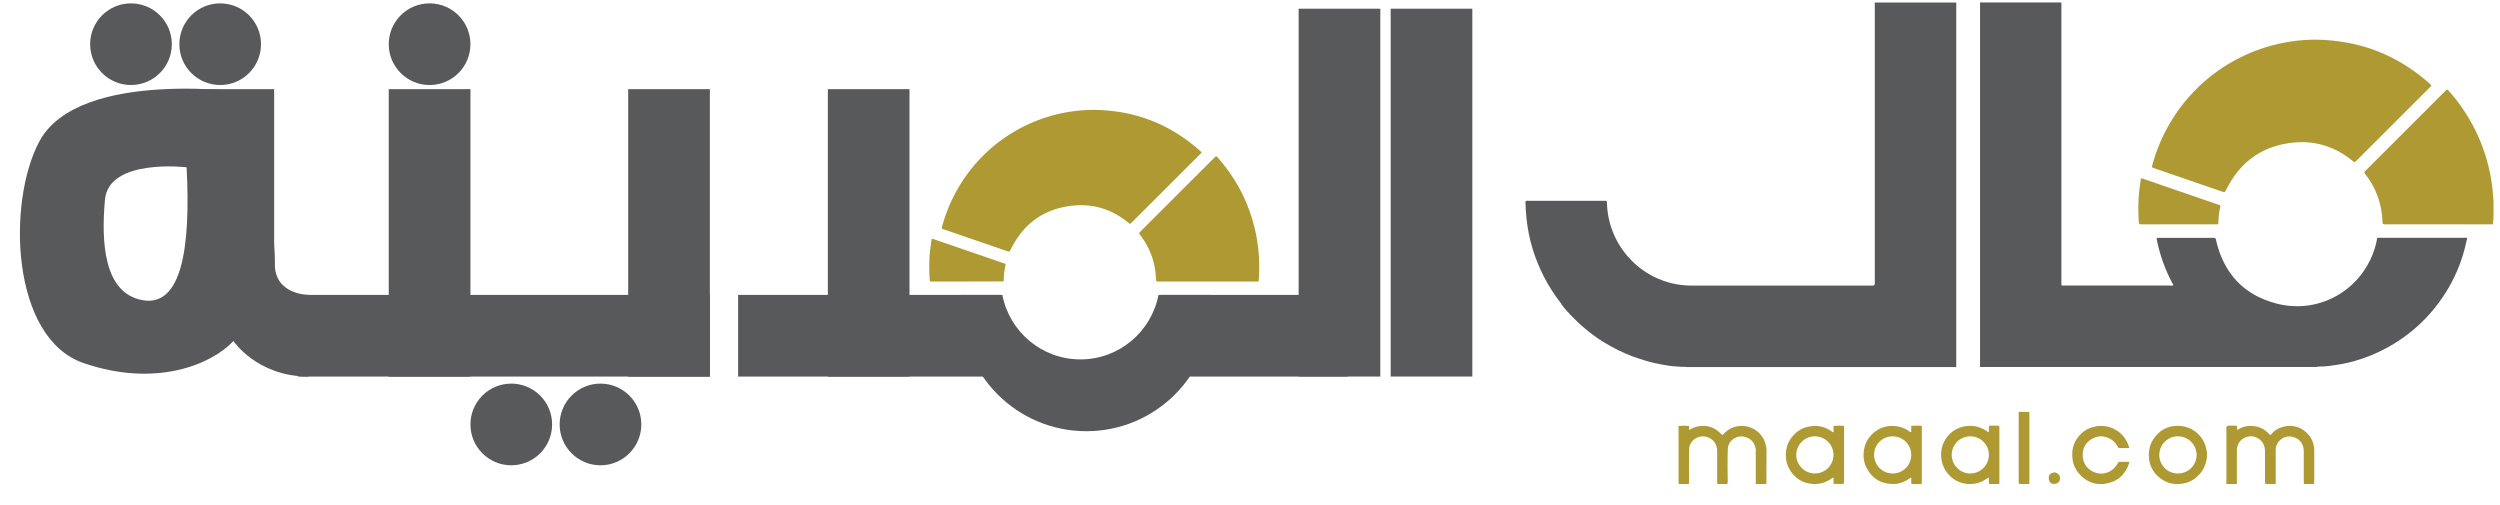
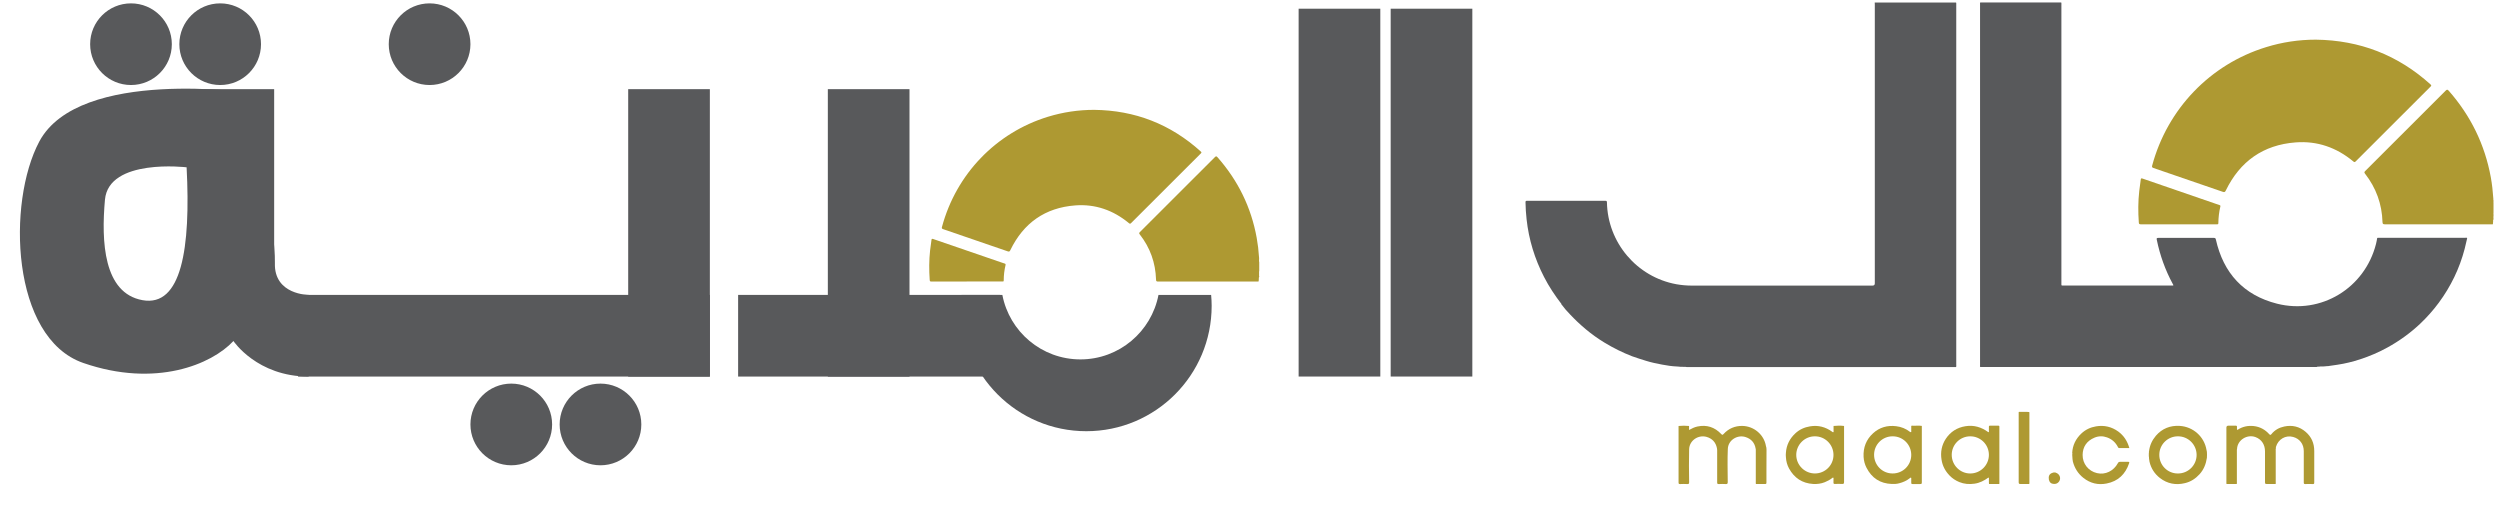
<svg xmlns="http://www.w3.org/2000/svg" width="104" height="21" viewBox="0 0 104 21" fill="none">
  <g id="Group">
    <g id="Layer_1">
      <g id="Group_2">
        <g id="Group_3">
          <path id="Vector" d="M61.249 0.362H57.852V15.664H61.249V0.362Z" fill="#58595B" />
          <path id="Vector_2" d="M57.421 0.362H54.023V15.664H57.421V0.362Z" fill="#58595B" />
          <path id="Vector_3" d="M37.835 3.709H34.438V15.668H37.835V3.709Z" fill="#58595B" />
          <path id="Vector_4" d="M41.609 15.665V12.268H30.706V15.665H41.609Z" fill="#58595B" />
          <path id="Vector_5" d="M29.531 15.665V12.268L12.397 12.268V15.665H29.531Z" fill="#58595B" />
-           <path id="Vector_6" d="M56.062 15.665V12.268H48.308V15.665H56.062Z" fill="#58595B" />
          <path id="Vector_7" d="M29.53 3.709H26.133V15.668H29.53V3.709Z" fill="#58595B" />
-           <path id="Vector_8" d="M19.57 3.709H16.172V15.668H19.57V3.709Z" fill="#58595B" />
          <path id="Vector_9" d="M11.405 3.709H8.008V12.267H11.405V3.709Z" fill="#58595B" />
          <path id="Vector_10" d="M17.871 3.537C18.809 3.537 19.57 2.777 19.57 1.838C19.57 0.9 18.809 0.14 17.871 0.14C16.933 0.14 16.172 0.9 16.172 1.838C16.172 2.777 16.933 3.537 17.871 3.537Z" fill="#58595B" />
          <path id="Vector_11" d="M9.16 3.537C10.098 3.537 10.858 2.777 10.858 1.838C10.858 0.9 10.098 0.14 9.16 0.14C8.222 0.14 7.461 0.9 7.461 1.838C7.461 2.777 8.222 3.537 9.16 3.537Z" fill="#58595B" />
          <path id="Vector_12" d="M5.449 3.537C6.387 3.537 7.148 2.777 7.148 1.838C7.148 0.9 6.387 0.14 5.449 0.14C4.511 0.14 3.75 0.9 3.75 1.838C3.75 2.777 4.511 3.537 5.449 3.537Z" fill="#58595B" />
          <path id="Vector_13" d="M24.98 19.356C25.918 19.356 26.679 18.595 26.679 17.657C26.679 16.719 25.918 15.958 24.98 15.958C24.042 15.958 23.281 16.719 23.281 17.657C23.281 18.595 24.042 19.356 24.98 19.356Z" fill="#58595B" />
          <path id="Vector_14" d="M21.269 19.356C22.207 19.356 22.968 18.595 22.968 17.657C22.968 16.719 22.207 15.958 21.269 15.958C20.331 15.958 19.57 16.719 19.57 17.657C19.57 18.595 20.331 19.356 21.269 19.356Z" fill="#58595B" />
          <path id="Vector_15" d="M48.193 12.268C47.9 13.794 46.558 14.951 44.946 14.951C43.333 14.951 41.991 13.797 41.698 12.268H39.999C39.986 12.417 39.977 12.57 39.977 12.723C39.977 15.605 42.313 17.938 45.191 17.938C48.069 17.938 50.405 15.605 50.405 12.723C50.405 12.57 50.396 12.417 50.383 12.268H48.197H48.193Z" fill="#58595B" />
          <path id="Vector_16" d="M11.435 10.944C11.473 9.615 10.517 3.875 10.517 3.875C10.517 3.875 3.292 2.782 1.634 5.889C0.286 8.42 0.458 14.061 3.467 15.1C6.476 16.14 8.806 15.161 9.711 14.186C9.711 14.186 10.692 15.665 12.841 15.665V12.267C12.841 12.267 11.397 12.273 11.435 10.944ZM5.927 12.487C4.305 12.194 4.21 10.046 4.366 8.308C4.522 6.571 7.763 6.96 7.763 6.96C7.939 10.339 7.55 12.78 5.927 12.487Z" fill="#58595B" />
        </g>
        <path id="Vector_17" d="M96.384 15.267C96.311 15.267 96.237 15.267 96.164 15.267C91.6 15.267 87.036 15.267 82.475 15.267C82.443 15.267 82.411 15.267 82.379 15.267C82.36 15.244 82.37 15.219 82.37 15.196C82.37 10.189 82.37 5.182 82.37 0.175C82.37 0.149 82.363 0.127 82.376 0.102H85.748C85.761 0.133 85.754 0.168 85.754 0.204C85.754 4.06 85.754 7.92 85.754 11.777C85.754 11.894 85.742 11.879 85.853 11.879C87.345 11.879 88.84 11.879 90.331 11.879H90.408C90.414 11.85 90.398 11.831 90.389 11.815C90.076 11.238 89.856 10.626 89.723 9.979C89.71 9.921 89.71 9.896 89.786 9.896C90.554 9.899 91.326 9.896 92.094 9.896C92.148 9.896 92.167 9.909 92.18 9.963C92.492 11.362 93.337 12.283 94.727 12.634C96.562 13.096 98.376 11.98 98.841 10.151C98.864 10.068 98.876 9.985 98.892 9.899C98.918 9.886 98.947 9.893 98.972 9.893C100.164 9.893 101.359 9.893 102.551 9.893C102.577 9.893 102.615 9.87 102.634 9.912C102.599 10.059 102.567 10.208 102.529 10.355C102.315 11.171 101.955 11.914 101.455 12.592C101.219 12.911 100.958 13.204 100.671 13.475C100.26 13.861 99.804 14.189 99.31 14.46C98.95 14.658 98.577 14.817 98.188 14.945C97.876 15.047 97.557 15.126 97.232 15.174C97.12 15.19 97.012 15.209 96.9 15.222C96.875 15.235 96.849 15.222 96.824 15.231C96.802 15.231 96.776 15.231 96.754 15.235C96.725 15.247 96.69 15.235 96.661 15.244H96.534C96.483 15.26 96.432 15.244 96.381 15.26L96.384 15.267Z" fill="#58595B" />
        <path id="Vector_18" d="M64.956 12.646C64.685 12.293 64.436 11.92 64.232 11.521C63.843 10.766 63.598 9.966 63.506 9.121C63.48 8.885 63.464 8.65 63.461 8.414C63.461 8.366 63.474 8.353 63.522 8.353C64.608 8.353 65.695 8.353 66.782 8.353C66.833 8.353 66.846 8.366 66.849 8.417C66.878 10.09 68.092 11.524 69.737 11.824C69.95 11.862 70.167 11.881 70.384 11.881C72.889 11.881 75.391 11.881 77.896 11.881C77.96 11.881 77.992 11.851 77.992 11.789C77.992 7.92 77.992 4.053 77.992 0.184C77.992 0.159 77.992 0.13 77.988 0.104C79.117 0.104 80.245 0.104 81.373 0.104C81.386 0.133 81.38 0.162 81.38 0.191C81.38 5.188 81.38 10.186 81.38 15.183C81.38 15.212 81.389 15.241 81.37 15.269C81.338 15.269 81.306 15.269 81.275 15.269C77.647 15.269 74.017 15.269 70.39 15.269C70.314 15.269 70.24 15.269 70.164 15.269C70.109 15.254 70.052 15.269 69.998 15.26C69.957 15.26 69.912 15.26 69.871 15.257C69.842 15.244 69.807 15.257 69.778 15.247C69.564 15.238 69.351 15.209 69.141 15.167C68.914 15.123 68.688 15.078 68.468 15.008C68.277 14.947 68.082 14.89 67.894 14.82C67.499 14.667 67.12 14.479 66.757 14.259C66.479 14.09 66.212 13.902 65.963 13.692C65.842 13.593 65.727 13.485 65.612 13.379C65.513 13.287 65.421 13.188 65.326 13.092C65.192 12.956 65.064 12.809 64.949 12.653L64.956 12.646Z" fill="#58595B" />
        <path id="Vector_19" d="M103.722 9C103.722 8.955 103.709 8.908 103.735 8.866V8.997C103.735 8.997 103.728 9.003 103.722 8.997V9Z" fill="#C3B168" />
        <path id="Vector_20" d="M103.724 9C103.724 9 103.733 9 103.737 9V9.118C103.701 9.083 103.73 9.041 103.724 9.003V9Z" fill="#DDD2AA" />
        <path id="Vector_21" d="M70.265 17.718V17.887C70.379 17.826 70.488 17.769 70.612 17.743C71.001 17.66 71.332 17.769 71.603 18.056C71.651 18.107 71.664 18.091 71.699 18.056C71.909 17.826 72.171 17.715 72.48 17.718C72.974 17.727 73.385 18.091 73.462 18.55C73.465 18.572 73.471 18.591 73.478 18.613C73.49 18.642 73.478 18.677 73.487 18.706C73.487 19.005 73.487 19.305 73.484 19.605C73.484 19.761 73.484 19.917 73.484 20.073C73.484 20.121 73.474 20.137 73.423 20.134C73.299 20.131 73.175 20.134 73.05 20.134C73.034 20.108 73.041 20.083 73.041 20.054C73.041 19.617 73.041 19.177 73.041 18.741C73.041 18.715 73.044 18.687 73.034 18.661C72.993 18.416 72.85 18.256 72.611 18.18C72.273 18.075 71.89 18.307 71.877 18.677C71.858 19.133 71.871 19.589 71.874 20.048C71.874 20.115 71.862 20.143 71.788 20.137C71.693 20.131 71.597 20.131 71.501 20.137C71.447 20.137 71.434 20.124 71.434 20.067C71.434 19.633 71.434 19.203 71.434 18.77C71.434 18.754 71.434 18.741 71.434 18.725C71.425 18.699 71.434 18.671 71.425 18.645C71.377 18.4 71.227 18.241 70.992 18.174C70.647 18.078 70.278 18.323 70.268 18.69C70.255 19.146 70.262 19.601 70.268 20.06C70.268 20.121 70.252 20.14 70.192 20.137C70.093 20.131 69.991 20.131 69.892 20.137C69.828 20.14 69.828 20.108 69.828 20.064C69.828 19.372 69.828 18.677 69.828 17.985C69.828 17.896 69.828 17.81 69.828 17.721C69.975 17.705 70.121 17.705 70.268 17.721L70.265 17.718Z" fill="#AE9932" />
        <path id="Vector_22" d="M94.661 20.134C94.54 20.134 94.415 20.134 94.294 20.134C94.24 20.134 94.224 20.121 94.224 20.063C94.224 19.633 94.224 19.206 94.224 18.776C94.224 18.502 94.087 18.279 93.829 18.183C93.485 18.055 93.08 18.298 93.061 18.674C93.051 18.699 93.054 18.728 93.054 18.753C93.054 19.187 93.054 19.62 93.054 20.054C93.054 20.079 93.061 20.108 93.048 20.134C92.908 20.134 92.764 20.134 92.624 20.134C92.615 20.111 92.618 20.086 92.618 20.06C92.618 19.305 92.618 18.546 92.618 17.791C92.618 17.736 92.645 17.708 92.701 17.708C92.803 17.708 92.905 17.708 93.007 17.708C93.045 17.708 93.061 17.721 93.058 17.759C93.058 17.791 93.058 17.823 93.058 17.855C93.058 17.871 93.061 17.883 93.083 17.88C93.287 17.746 93.513 17.698 93.755 17.724C94.014 17.753 94.23 17.871 94.403 18.065C94.444 18.11 94.466 18.09 94.492 18.059C94.632 17.887 94.811 17.788 95.024 17.743C95.356 17.673 95.655 17.743 95.913 17.963C96.159 18.173 96.273 18.441 96.273 18.763C96.273 19.197 96.273 19.633 96.273 20.067C96.273 20.121 96.264 20.14 96.207 20.137C96.105 20.13 96.003 20.134 95.901 20.137C95.846 20.137 95.837 20.121 95.837 20.07C95.837 19.636 95.837 19.2 95.837 18.766C95.837 18.476 95.668 18.25 95.394 18.177C95.081 18.09 94.775 18.269 94.68 18.588C94.674 18.607 94.677 18.632 94.677 18.651C94.664 18.677 94.67 18.706 94.67 18.731C94.67 19.174 94.67 19.614 94.67 20.057C94.67 20.082 94.68 20.111 94.661 20.137V20.134Z" fill="#AE9932" />
        <path id="Vector_23" d="M86.203 18.846C86.219 18.521 86.353 18.253 86.586 18.033C86.758 17.871 86.965 17.775 87.194 17.737C87.532 17.679 87.845 17.753 88.122 17.953C88.355 18.125 88.501 18.355 88.581 18.639C88.434 18.639 88.294 18.639 88.157 18.639C88.131 18.639 88.119 18.626 88.109 18.604C88.01 18.406 87.857 18.269 87.653 18.196C87.478 18.132 87.296 18.135 87.127 18.208C86.812 18.339 86.64 18.588 86.637 18.925C86.633 19.292 86.879 19.598 87.233 19.681C87.586 19.767 87.931 19.585 88.1 19.273C88.122 19.232 88.144 19.212 88.192 19.212C88.303 19.216 88.418 19.216 88.53 19.212C88.581 19.212 88.584 19.222 88.571 19.27C88.418 19.729 88.109 20.022 87.634 20.114C87.284 20.184 86.959 20.108 86.672 19.882C86.445 19.703 86.305 19.477 86.232 19.203C86.216 19.139 86.216 19.069 86.21 19.005C86.203 18.951 86.203 18.9 86.21 18.846H86.203Z" fill="#AE9932" />
        <path id="Vector_24" d="M84.41 20.134C84.292 20.134 84.171 20.134 84.053 20.134C83.993 20.134 83.977 20.121 83.977 20.057C83.977 19.525 83.977 18.996 83.977 18.464C83.977 18.024 83.977 17.587 83.977 17.147C83.986 17.128 84.002 17.135 84.015 17.135C84.149 17.138 84.282 17.125 84.416 17.141C84.429 17.16 84.423 17.183 84.423 17.205C84.423 18.158 84.423 19.111 84.423 20.067C84.423 20.089 84.429 20.111 84.413 20.131L84.41 20.134Z" fill="#AE9932" />
        <path id="Vector_25" d="M85.514 19.661C85.686 19.712 85.743 19.891 85.667 20.015C85.603 20.12 85.495 20.155 85.364 20.117C85.278 20.092 85.221 19.99 85.227 19.869C85.23 19.757 85.294 19.69 85.415 19.658C85.45 19.652 85.482 19.652 85.517 19.658L85.514 19.661Z" fill="#AE9932" />
        <path id="Vector_26" d="M76.713 17.72C76.566 17.701 76.42 17.704 76.276 17.72C76.276 17.787 76.276 17.857 76.276 17.924C76.276 17.943 76.286 17.966 76.267 17.978C76.248 17.988 76.232 17.969 76.216 17.959C75.939 17.759 75.632 17.679 75.298 17.736C75.065 17.774 74.855 17.867 74.68 18.033C74.45 18.249 74.316 18.514 74.294 18.833C74.287 18.896 74.287 18.96 74.294 19.021C74.303 19.186 74.345 19.343 74.424 19.489C74.641 19.884 74.973 20.104 75.425 20.133C75.591 20.142 75.754 20.123 75.91 20.06C76.021 20.015 76.123 19.961 76.219 19.887C76.232 19.878 76.244 19.862 76.264 19.872C76.283 19.881 76.273 19.904 76.273 19.916C76.273 19.964 76.276 20.015 76.273 20.063C76.267 20.114 76.283 20.136 76.34 20.133C76.436 20.127 76.531 20.127 76.627 20.133C76.7 20.139 76.713 20.114 76.713 20.044C76.713 19.269 76.713 18.491 76.713 17.717V17.72ZM75.502 19.696C75.075 19.696 74.727 19.352 74.724 18.925C74.724 18.498 75.075 18.147 75.502 18.151C75.929 18.151 76.273 18.498 76.273 18.925C76.273 19.352 75.929 19.696 75.499 19.696H75.502Z" fill="#AE9932" />
        <path id="Vector_27" d="M79.944 17.717C79.826 17.698 79.709 17.714 79.591 17.711C79.562 17.711 79.533 17.698 79.508 17.72C79.508 17.79 79.508 17.86 79.508 17.934C79.508 17.95 79.517 17.972 79.495 17.978C79.482 17.978 79.463 17.972 79.45 17.962C79.281 17.832 79.093 17.755 78.88 17.73C78.516 17.685 78.188 17.778 77.921 18.023C77.634 18.284 77.506 18.616 77.525 19.005C77.535 19.164 77.573 19.317 77.646 19.457C77.866 19.888 78.217 20.117 78.701 20.133C78.803 20.136 78.909 20.133 79.007 20.104C79.17 20.063 79.32 19.996 79.454 19.888C79.466 19.878 79.482 19.862 79.498 19.872C79.514 19.881 79.508 19.904 79.508 19.919C79.508 19.974 79.508 20.028 79.508 20.082C79.508 20.123 79.52 20.136 79.562 20.136C79.667 20.136 79.772 20.133 79.877 20.136C79.932 20.136 79.948 20.127 79.948 20.069C79.948 19.285 79.948 18.501 79.948 17.72L79.944 17.717ZM78.73 19.696C78.303 19.696 77.962 19.349 77.962 18.919C77.962 18.491 78.309 18.147 78.737 18.151C79.163 18.151 79.508 18.495 79.508 18.925C79.508 19.355 79.16 19.7 78.73 19.696Z" fill="#AE9932" />
        <path id="Vector_28" d="M83.13 17.708C83.015 17.708 82.9 17.708 82.785 17.708C82.75 17.708 82.738 17.721 82.738 17.756C82.738 17.816 82.738 17.877 82.738 17.938C82.738 17.953 82.75 17.979 82.715 17.979C82.432 17.772 82.119 17.673 81.766 17.73C81.415 17.785 81.138 17.963 80.946 18.253C80.774 18.514 80.717 18.808 80.768 19.123C80.806 19.378 80.921 19.592 81.096 19.776C81.211 19.898 81.351 19.99 81.507 20.054C81.711 20.137 81.922 20.153 82.138 20.121C82.355 20.092 82.543 19.993 82.715 19.869C82.754 19.869 82.734 19.901 82.738 19.917C82.744 19.99 82.731 20.06 82.744 20.134C82.884 20.134 83.028 20.134 83.168 20.134C83.181 20.114 83.174 20.092 83.174 20.07C83.174 19.308 83.174 18.543 83.174 17.781C83.174 17.775 83.174 17.765 83.174 17.759C83.177 17.721 83.165 17.708 83.126 17.708H83.13ZM81.963 19.697C81.536 19.697 81.192 19.349 81.192 18.922C81.192 18.495 81.536 18.151 81.963 18.151C82.39 18.151 82.738 18.495 82.738 18.922C82.738 19.349 82.39 19.697 81.96 19.697H81.963Z" fill="#AE9932" />
        <path id="Vector_29" d="M91.791 18.721C91.701 18.167 91.236 17.749 90.672 17.717C90.28 17.695 89.945 17.826 89.684 18.128C89.525 18.317 89.429 18.527 89.4 18.769C89.387 18.798 89.403 18.833 89.391 18.861V18.986C89.407 19.015 89.391 19.046 89.4 19.078C89.407 19.12 89.41 19.164 89.419 19.206C89.483 19.483 89.63 19.712 89.853 19.885C90.162 20.124 90.516 20.191 90.895 20.098C91.137 20.041 91.335 19.91 91.504 19.725C91.679 19.531 91.768 19.301 91.807 19.046C91.813 18.963 91.813 18.881 91.807 18.798C91.8 18.772 91.794 18.747 91.791 18.718V18.721ZM90.595 19.697C90.168 19.697 89.824 19.349 89.827 18.919C89.827 18.492 90.178 18.148 90.605 18.151C91.032 18.151 91.379 18.498 91.379 18.925C91.379 19.352 91.029 19.7 90.599 19.697H90.595Z" fill="#AE9932" />
        <path id="Vector_30" d="M103.735 8.472C103.709 8.424 103.722 8.373 103.722 8.322C103.728 8.319 103.732 8.319 103.735 8.322V8.468V8.472Z" fill="#CBBB7C" />
        <g id="Group_4">
          <path id="Vector_31" d="M103.702 9.331C102.204 9.331 100.706 9.331 99.211 9.331C99.138 9.331 99.115 9.316 99.112 9.239C99.09 8.49 98.847 7.817 98.385 7.225C98.353 7.183 98.347 7.161 98.388 7.119C99.507 6.004 100.626 4.888 101.741 3.77C101.792 3.719 101.815 3.719 101.863 3.77C102.781 4.812 103.37 6.014 103.619 7.381C103.67 7.668 103.702 7.955 103.721 8.245C103.73 8.27 103.721 8.292 103.724 8.318C103.727 8.366 103.714 8.417 103.73 8.465V8.86C103.714 8.901 103.727 8.946 103.724 8.99C103.727 9.029 103.714 9.07 103.73 9.108V9.124C103.702 9.159 103.718 9.198 103.714 9.236C103.698 9.265 103.721 9.3 103.698 9.328L103.702 9.331Z" fill="#AE9932" />
          <path id="Vector_32" d="M103.732 8.324C103.732 8.324 103.722 8.324 103.719 8.324C103.719 8.299 103.719 8.276 103.719 8.251C103.722 8.251 103.728 8.251 103.732 8.251V8.324Z" fill="#EAE2CA" />
          <path id="Vector_33" d="M96.341 1.65C98.165 1.673 99.755 2.288 101.11 3.512C101.151 3.55 101.148 3.569 101.11 3.604C100.071 4.64 99.031 5.679 97.996 6.715C97.957 6.753 97.938 6.75 97.897 6.715C97.202 6.138 96.399 5.854 95.497 5.924C94.149 6.026 93.183 6.712 92.593 7.926C92.561 7.99 92.539 8.003 92.469 7.98C91.51 7.649 90.547 7.317 89.584 6.989C89.524 6.967 89.514 6.944 89.53 6.887C90.165 4.528 91.946 2.674 94.273 1.96C94.945 1.752 95.634 1.65 96.335 1.65H96.341Z" fill="#AE9932" />
          <path id="Vector_34" d="M90.629 9.331C90.103 9.331 89.581 9.331 89.055 9.331C89.001 9.331 88.978 9.316 88.975 9.261C88.943 8.818 88.943 8.378 88.994 7.939C89.01 7.782 89.039 7.629 89.055 7.473C89.061 7.41 89.083 7.413 89.131 7.429C90.142 7.776 91.152 8.123 92.165 8.474C92.22 8.493 92.277 8.512 92.331 8.531C92.366 8.541 92.376 8.56 92.366 8.595C92.312 8.822 92.287 9.051 92.283 9.284C92.283 9.341 92.252 9.331 92.216 9.331C91.687 9.331 91.158 9.331 90.626 9.331H90.629Z" fill="#AE9932" />
        </g>
        <g id="Group_5">
          <path id="Vector_35" d="M52.356 11.713C50.963 11.713 49.573 11.713 48.18 11.713C48.11 11.713 48.091 11.697 48.091 11.627C48.069 10.929 47.846 10.304 47.415 9.753C47.383 9.714 47.38 9.692 47.419 9.654C48.458 8.618 49.497 7.579 50.536 6.54C50.584 6.492 50.603 6.492 50.647 6.54C51.501 7.509 52.05 8.624 52.279 9.896C52.327 10.161 52.359 10.428 52.375 10.699C52.384 10.721 52.375 10.744 52.378 10.769C52.381 10.814 52.368 10.862 52.384 10.906V11.273C52.368 11.311 52.384 11.352 52.378 11.394C52.381 11.429 52.371 11.467 52.384 11.505V11.518C52.356 11.55 52.371 11.588 52.368 11.623C52.352 11.649 52.375 11.684 52.352 11.71L52.356 11.713Z" fill="#AE9932" />
          <path id="Vector_36" d="M45.517 4.57C47.213 4.589 48.692 5.163 49.951 6.301C49.992 6.336 49.986 6.352 49.951 6.387C48.985 7.35 48.019 8.315 47.053 9.281C47.018 9.316 46.999 9.313 46.961 9.281C46.314 8.746 45.568 8.481 44.73 8.545C43.477 8.64 42.578 9.275 42.03 10.406C42.002 10.467 41.979 10.476 41.916 10.454C41.023 10.145 40.131 9.839 39.235 9.533C39.178 9.514 39.171 9.491 39.187 9.437C39.777 7.244 41.434 5.52 43.595 4.857C44.22 4.666 44.861 4.57 45.514 4.57H45.517Z" fill="#AE9932" />
          <path id="Vector_37" d="M40.212 11.713C39.725 11.713 39.237 11.713 38.749 11.713C38.698 11.713 38.679 11.701 38.676 11.646C38.647 11.235 38.647 10.827 38.692 10.416C38.708 10.273 38.733 10.129 38.749 9.986C38.756 9.925 38.775 9.929 38.823 9.944C39.763 10.27 40.703 10.591 41.643 10.913C41.694 10.932 41.745 10.948 41.796 10.964C41.828 10.974 41.838 10.99 41.831 11.025C41.781 11.235 41.755 11.449 41.755 11.666C41.755 11.72 41.723 11.71 41.694 11.71C41.2 11.71 40.71 11.71 40.215 11.71L40.212 11.713Z" fill="#AE9932" />
        </g>
      </g>
    </g>
  </g>
</svg>